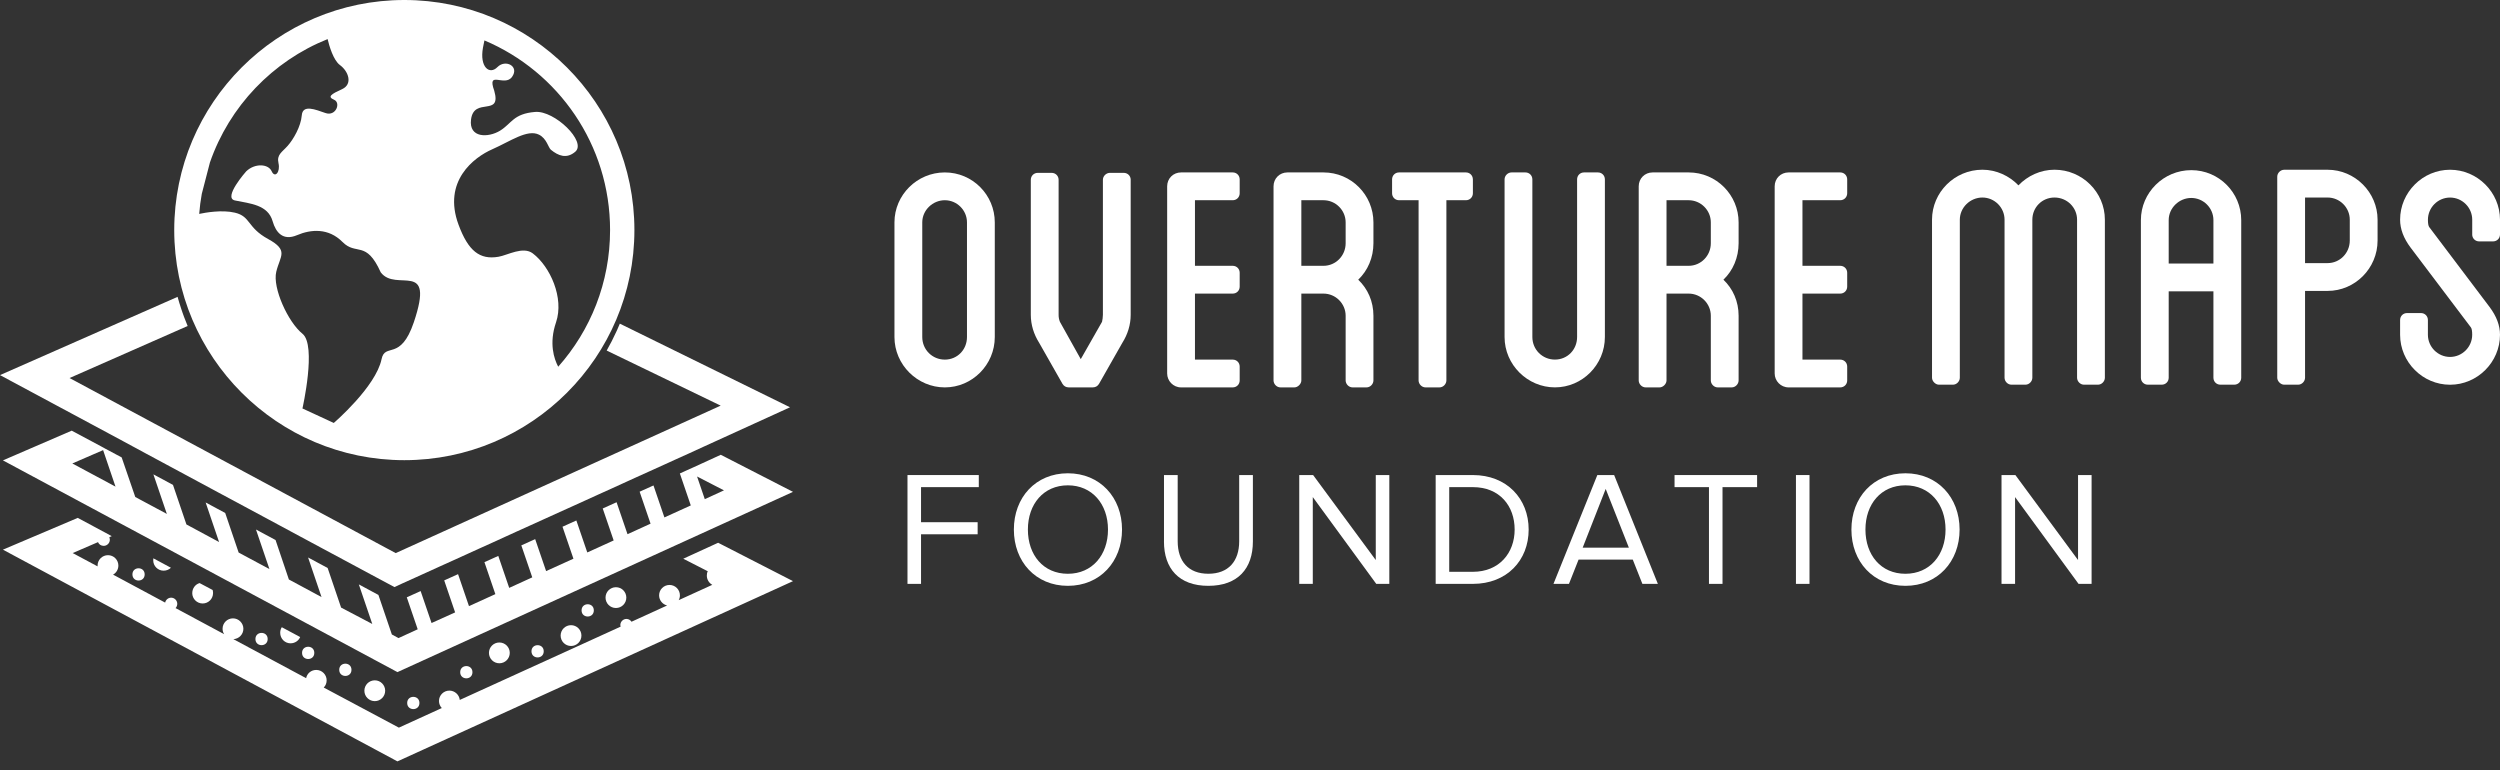
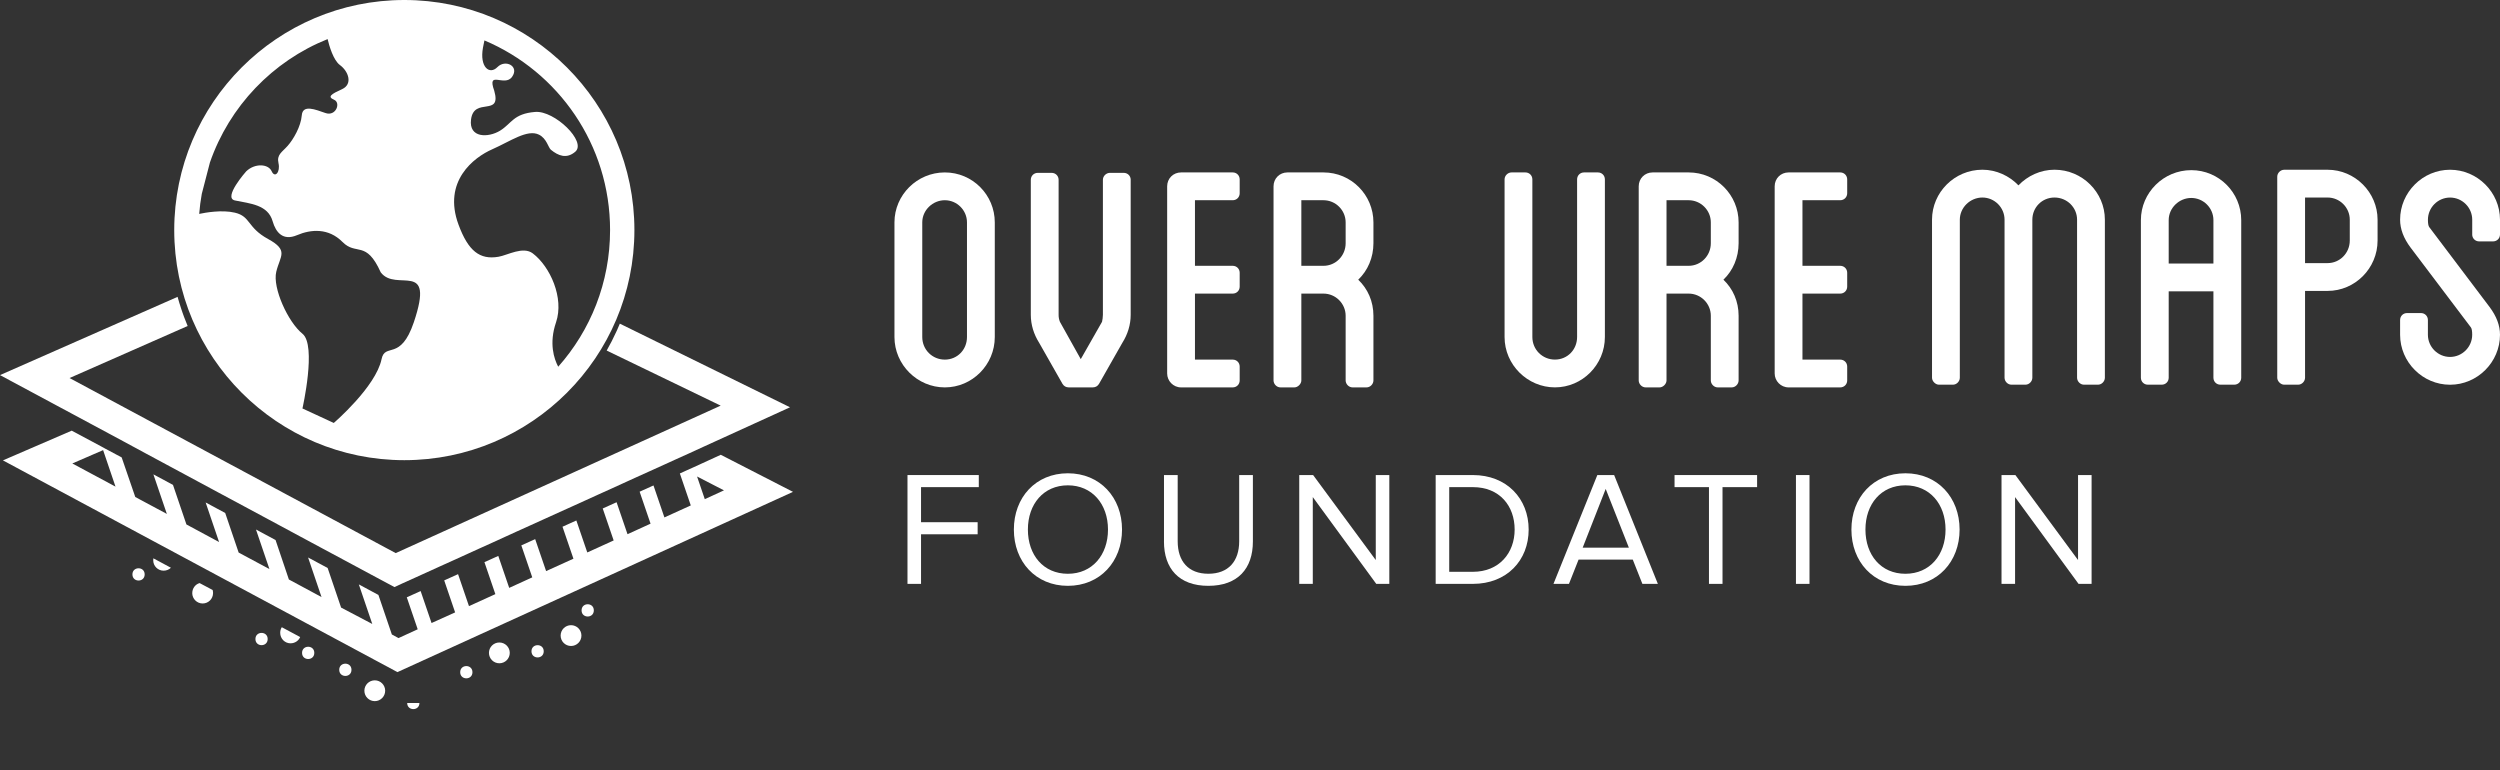
<svg xmlns="http://www.w3.org/2000/svg" width="198" height="61" viewBox="0 0 198 61" fill="none">
  <rect x="0" y="0" width="198" height="61" fill="#333333" stroke="none" />
  <path d="M78.787 17.612V26.693C78.787 28.894 76.999 30.682 74.831 30.682C72.663 30.682 70.841 28.894 70.841 26.693V17.612C70.841 15.446 72.629 13.656 74.831 13.656C77.033 13.656 78.787 15.444 78.787 17.612ZM76.585 17.612C76.585 16.65 75.793 15.858 74.831 15.858C73.869 15.858 73.043 16.648 73.043 17.612V26.693C73.043 27.691 73.835 28.481 74.831 28.481C75.827 28.481 76.585 27.689 76.585 26.693V17.612Z" fill="white" />
  <path d="M89.55 14.24V24.936C89.55 25.728 89.309 26.485 88.897 27.138L87.04 30.405C86.937 30.577 86.764 30.68 86.558 30.68H84.632C84.426 30.68 84.254 30.577 84.151 30.405L82.294 27.138C81.882 26.485 81.64 25.728 81.64 24.936V14.24C81.64 13.931 81.882 13.69 82.191 13.69H83.291C83.6 13.69 83.842 13.931 83.842 14.24V24.936C83.842 25.142 83.876 25.314 83.945 25.487L85.596 28.445L87.281 25.487C87.315 25.314 87.35 25.142 87.35 24.936V14.24C87.35 13.931 87.626 13.69 87.901 13.69H89.002C89.311 13.69 89.552 13.931 89.552 14.24H89.55Z" fill="white" />
  <path d="M94.641 15.858V21.052H97.633C97.942 21.052 98.183 21.293 98.183 21.602V22.703C98.183 23.012 97.942 23.253 97.633 23.253H94.641V28.481H97.633C97.942 28.481 98.183 28.722 98.183 29.031V30.132C98.183 30.441 97.942 30.682 97.633 30.682H93.54C92.92 30.682 92.439 30.166 92.439 29.581V14.757C92.439 14.137 92.92 13.656 93.54 13.656H97.633C97.942 13.656 98.183 13.898 98.183 14.207V15.307C98.183 15.616 97.942 15.858 97.633 15.858H94.641Z" fill="white" />
  <path d="M108.776 19.264C108.776 20.398 108.329 21.43 107.572 22.152C108.329 22.875 108.776 23.873 108.776 25.008V30.132C108.776 30.407 108.535 30.682 108.226 30.682H107.125C106.816 30.682 106.575 30.407 106.575 30.132V25.008C106.575 24.045 105.783 23.253 104.82 23.253H103.066V30.132C103.066 30.407 102.791 30.682 102.516 30.682H101.415C101.106 30.682 100.864 30.407 100.864 30.132V14.757C100.864 14.137 101.345 13.656 101.965 13.656H104.82C107.022 13.656 108.776 15.444 108.776 17.612V19.264ZM106.575 17.612C106.575 16.65 105.783 15.858 104.82 15.858H103.066V21.052H104.82C105.783 21.052 106.575 20.262 106.575 19.264V17.612Z" fill="white" />
-   <path d="M116.653 14.207V15.307C116.653 15.616 116.411 15.858 116.102 15.858H114.554V30.132C114.554 30.407 114.312 30.682 114.004 30.682H112.903C112.594 30.682 112.352 30.407 112.352 30.132V15.858H110.804C110.495 15.858 110.253 15.616 110.253 15.307V14.207C110.253 13.898 110.495 13.656 110.804 13.656H116.1C116.409 13.656 116.651 13.898 116.651 14.207H116.653Z" fill="white" />
  <path d="M127.107 14.207V26.691C127.107 28.892 125.319 30.68 123.151 30.68C120.983 30.68 119.162 28.892 119.162 26.691V14.207C119.162 13.898 119.437 13.656 119.712 13.656H120.813C121.122 13.656 121.363 13.898 121.363 14.207V26.691C121.363 27.689 122.155 28.479 123.151 28.479C124.147 28.479 124.906 27.687 124.906 26.691V14.207C124.906 13.898 125.147 13.656 125.456 13.656H126.557C126.866 13.656 127.107 13.898 127.107 14.207Z" fill="white" />
  <path d="M137.698 19.264C137.698 20.398 137.251 21.43 136.495 22.152C137.251 22.875 137.698 23.873 137.698 25.008V30.132C137.698 30.407 137.457 30.682 137.148 30.682H136.047C135.738 30.682 135.497 30.407 135.497 30.132V25.008C135.497 24.045 134.705 23.253 133.742 23.253H131.988V30.132C131.988 30.407 131.713 30.682 131.438 30.682H130.337C130.028 30.682 129.786 30.407 129.786 30.132V14.757C129.786 14.137 130.267 13.656 130.887 13.656H133.742C135.944 13.656 137.698 15.444 137.698 17.612V19.264ZM135.497 17.612C135.497 16.65 134.705 15.858 133.742 15.858H131.988V21.052H133.742C134.705 21.052 135.497 20.262 135.497 19.264V17.612Z" fill="white" />
  <path d="M142.755 15.858V21.052H145.747C146.056 21.052 146.298 21.293 146.298 21.602V22.703C146.298 23.012 146.056 23.253 145.747 23.253H142.755V28.481H145.747C146.056 28.481 146.298 28.722 146.298 29.031V30.132C146.298 30.441 146.056 30.682 145.747 30.682H141.655C141.035 30.682 140.554 30.166 140.554 29.581V14.757C140.554 14.137 141.035 13.656 141.655 13.656H145.747C146.056 13.656 146.298 13.898 146.298 14.207V15.307C146.298 15.616 146.056 15.858 145.747 15.858H142.755Z" fill="white" />
  <path d="M166.706 17.398V29.918C166.706 30.193 166.464 30.468 166.155 30.468H165.054C164.746 30.468 164.504 30.193 164.504 29.918V17.398C164.504 16.436 163.712 15.644 162.716 15.644C161.72 15.644 160.962 16.434 160.962 17.398V29.918C160.962 30.193 160.72 30.468 160.411 30.468H159.31C159.002 30.468 158.76 30.193 158.76 29.918V17.398C158.76 16.436 157.968 15.644 157.006 15.644C156.043 15.644 155.218 16.434 155.218 17.398V29.918C155.218 30.193 154.976 30.468 154.667 30.468H153.566C153.291 30.468 153.016 30.193 153.016 29.918V17.398C153.016 15.232 154.804 13.442 157.006 13.442C158.107 13.442 159.138 13.924 159.861 14.68C160.584 13.924 161.615 13.442 162.716 13.442C164.918 13.442 166.706 15.23 166.706 17.398Z" fill="white" />
  <path d="M177.505 17.432V29.916C177.505 30.225 177.263 30.467 176.954 30.467H175.853C175.545 30.467 175.303 30.225 175.303 29.916V23.071H171.761V29.916C171.761 30.225 171.519 30.467 171.21 30.467H170.109C169.801 30.467 169.559 30.225 169.559 29.916V17.432C169.559 15.266 171.347 13.476 173.549 13.476C175.75 13.476 177.505 15.264 177.505 17.432ZM175.303 17.432C175.303 16.47 174.511 15.678 173.549 15.678C172.586 15.678 171.761 16.468 171.761 17.432V20.871H175.303V17.432Z" fill="white" />
  <path d="M188.304 17.398V19.05C188.304 21.252 186.516 23.04 184.348 23.04H182.56V29.918C182.56 30.193 182.318 30.468 182.009 30.468H180.908C180.633 30.468 180.358 30.193 180.358 29.918V13.995C180.358 13.686 180.633 13.444 180.908 13.444H184.348C186.514 13.444 188.304 15.232 188.304 17.4V17.398ZM186.102 17.398C186.102 16.436 185.31 15.644 184.348 15.644H182.56V20.838H184.348C185.31 20.838 186.102 20.048 186.102 19.05V17.398Z" fill="white" />
  <path d="M195.8 18.569V17.4C195.8 16.438 195.01 15.646 194.046 15.646C193.082 15.646 192.292 16.436 192.292 17.4C192.292 17.699 192.326 17.893 192.395 17.985L197.174 24.313C197.725 25.047 198 25.78 198 26.514C198 28.681 196.212 30.471 194.044 30.471C191.876 30.471 190.088 28.683 190.088 26.514V25.344C190.088 25.035 190.329 24.794 190.638 24.794H191.739C192.048 24.794 192.29 25.035 192.29 25.344V26.514C192.29 27.477 193.082 28.269 194.044 28.269C195.006 28.269 195.798 27.477 195.798 26.514C195.798 26.216 195.764 26.021 195.695 25.93L190.913 19.602C190.363 18.868 190.088 18.134 190.088 17.4C190.088 15.234 191.876 13.444 194.044 13.444C196.212 13.444 198 15.232 198 17.4V18.569C198 18.878 197.758 19.119 197.45 19.119H196.349C196.04 19.119 195.798 18.878 195.798 18.569H195.8Z" fill="white" />
  <path d="M71.873 46.243V37.624H77.52V38.581H72.946V41.359H77.429V42.315H72.946V46.243H71.873Z" fill="white" />
  <path d="M80.298 41.941C80.298 39.394 82.028 37.484 84.575 37.484C87.121 37.484 88.865 39.396 88.865 41.941C88.865 44.485 87.121 46.398 84.575 46.398C82.028 46.398 80.298 44.485 80.298 41.941ZM87.753 41.941C87.753 39.925 86.499 38.438 84.575 38.438C82.65 38.438 81.409 39.923 81.409 41.941C81.409 43.958 82.636 45.443 84.575 45.443C86.513 45.443 87.753 43.944 87.753 41.941Z" fill="white" />
  <path d="M92.188 42.897V37.624H93.273V42.869C93.273 44.446 94.112 45.441 95.702 45.441C97.292 45.441 98.144 44.447 98.144 42.869V37.624H99.229V42.883C99.229 45.028 98.041 46.398 95.7 46.398C93.36 46.398 92.186 45.016 92.186 42.895L92.188 42.897Z" fill="white" />
  <path d="M109 46.243L103.973 39.369V46.243H102.9V37.624H103.999L108.961 44.356V37.624H110.034V46.243H109Z" fill="white" />
  <path d="M113.705 46.243V37.624H116.651C119.338 37.624 121.07 39.497 121.07 41.941C121.07 44.384 119.34 46.243 116.651 46.243H113.705ZM119.96 41.941C119.96 40.08 118.783 38.581 116.651 38.581H114.778V45.287H116.651C118.744 45.287 119.96 43.788 119.96 41.941Z" fill="white" />
  <path d="M130.077 46.243L129.315 44.319H125.024L124.262 46.243H123.035L126.509 37.624H127.84L131.303 46.243H130.075H130.077ZM127.171 38.723L125.349 43.374H129.006L127.171 38.723Z" fill="white" />
  <path d="M135.35 46.243V38.581H132.624V37.624H139.162V38.581H136.423V46.243H135.35Z" fill="white" />
  <path d="M142.239 46.243V37.624H143.312V46.243H142.239Z" fill="white" />
  <path d="M146.632 41.941C146.632 39.394 148.363 37.484 150.909 37.484C153.456 37.484 155.2 39.396 155.2 41.941C155.2 44.485 153.456 46.398 150.909 46.398C148.363 46.398 146.632 44.485 146.632 41.941ZM154.087 41.941C154.087 39.925 152.834 38.438 150.909 38.438C148.985 38.438 147.743 39.923 147.743 41.941C147.743 43.958 148.971 45.443 150.909 45.443C152.848 45.443 154.087 43.944 154.087 41.941Z" fill="white" />
  <path d="M164.621 46.243L159.594 39.369V46.243H158.52V37.624H159.619L164.581 44.356V37.624H165.654V46.243H164.621Z" fill="white" />
-   <path d="M54.112 44.249L56.054 45.242C56.001 45.346 55.981 45.463 55.981 45.59C55.981 45.907 56.161 46.18 56.413 46.319L53.754 47.532C53.817 47.416 53.849 47.289 53.849 47.152C53.849 46.699 53.48 46.328 53.025 46.328C52.569 46.328 52.201 46.697 52.201 47.152C52.201 47.542 52.477 47.869 52.835 47.954L50.017 49.241C49.932 49.114 49.786 49.019 49.615 49.019C49.352 49.019 49.13 49.241 49.13 49.505C49.13 49.546 49.14 49.59 49.152 49.631L36.414 55.435C36.373 55.023 36.013 54.696 35.591 54.696C35.137 54.696 34.767 55.064 34.767 55.52C34.767 55.732 34.852 55.932 34.989 56.078L31.591 57.629L25.639 54.453C25.788 54.304 25.871 54.104 25.871 53.882C25.871 53.429 25.503 53.059 25.047 53.059C24.645 53.059 24.319 53.334 24.245 53.712L18.483 50.621C18.927 50.599 19.276 50.241 19.276 49.797C19.276 49.354 18.907 48.974 18.452 48.974C17.996 48.974 17.628 49.342 17.628 49.797C17.628 49.956 17.67 50.102 17.755 50.229L13.904 48.16C13.989 48.075 14.04 47.948 14.04 47.821C14.04 47.558 13.819 47.336 13.555 47.336C13.324 47.336 13.124 47.505 13.08 47.726L8.954 45.511C9.207 45.374 9.375 45.099 9.375 44.794C9.375 44.341 9.007 43.97 8.552 43.97C8.096 43.97 7.728 44.339 7.728 44.794V44.857L5.756 43.802L7.762 42.937C7.835 43.117 8.005 43.232 8.215 43.232C8.478 43.232 8.7 43.01 8.7 42.747C8.7 42.673 8.678 42.61 8.659 42.547L8.849 42.462L6.158 41.016L0.232 43.533L31.476 60.301L62.806 46.026L56.876 42.986L54.112 44.252V44.249Z" fill="white" />
  <path d="M40.373 51.708C40.373 52.164 40.004 52.532 39.549 52.532C39.093 52.532 38.725 52.164 38.725 51.708C38.725 51.253 39.093 50.885 39.549 50.885C40.004 50.885 40.373 51.253 40.373 51.708Z" fill="white" />
  <path d="M46.049 50.338C46.049 50.793 45.681 51.162 45.226 51.162C44.77 51.162 44.402 50.793 44.402 50.338C44.402 49.883 44.77 49.514 45.226 49.514C45.681 49.514 46.049 49.883 46.049 50.338Z" fill="white" />
-   <path d="M49.605 47.33C49.605 47.786 49.237 48.154 48.782 48.154C48.326 48.154 47.958 47.786 47.958 47.33C47.958 46.875 48.326 46.507 48.782 46.507C49.237 46.507 49.605 46.875 49.605 47.33Z" fill="white" />
  <path d="M30.506 54.706C30.506 55.161 30.138 55.53 29.683 55.53C29.227 55.53 28.859 55.161 28.859 54.706C28.859 54.251 29.227 53.882 29.683 53.882C30.138 53.882 30.506 54.251 30.506 54.706Z" fill="white" />
  <path d="M12.957 45.198C13.179 45.198 13.389 45.113 13.537 44.966L12.146 44.218C12.136 44.271 12.136 44.323 12.136 44.376C12.136 44.83 12.504 45.198 12.959 45.198H12.957Z" fill="white" />
  <path d="M23.014 50.95C23.352 50.95 23.647 50.75 23.774 50.455L22.319 49.675C22.234 49.801 22.192 49.96 22.192 50.118C22.192 50.584 22.56 50.952 23.016 50.952L23.014 50.95Z" fill="white" />
  <path d="M15.226 46.972C15.226 47.425 15.595 47.796 16.05 47.796C16.505 47.796 16.874 47.427 16.874 46.972C16.874 46.887 16.864 46.814 16.842 46.728L15.809 46.18C15.472 46.275 15.228 46.592 15.228 46.972H15.226Z" fill="white" />
  <path d="M57.086 36.019L54.944 37.001L54.31 37.286L53.845 37.498L54.71 40.03L52.621 40.98L51.756 38.448L50.659 38.943L51.524 41.475L49.699 42.309L48.833 39.777L47.736 40.272L48.602 42.804L46.513 43.754L45.647 41.222L44.55 41.717L45.416 44.249L43.252 45.231L42.386 42.699L41.289 43.194L42.155 45.727L40.329 46.56L39.464 44.028L38.367 44.523L39.232 47.055L37.143 48.005L36.278 45.473L35.181 45.968L36.046 48.501L34.179 49.344L33.314 46.812L32.217 47.307L33.082 49.839L31.561 50.536L31.035 50.251L29.97 47.118L28.419 46.285L29.485 49.419L27.015 48.12L25.95 44.986L24.4 44.152L25.465 47.287L22.879 45.895L21.824 42.77L20.273 41.937L21.339 45.071L18.901 43.762L17.836 40.628L16.286 39.794L17.351 42.929L14.765 41.537L13.7 38.403L12.149 37.569L13.215 40.703L10.714 39.363L9.637 36.228L8.372 35.553L8.086 35.395L5.681 34.108L0.232 36.462L31.476 53.231L62.806 38.955L57.088 36.02L57.086 36.019ZM8.166 35.65L9.148 38.541L5.728 36.706L8.166 35.65ZM55.207 37.739L57.339 38.836L55.819 39.533L55.207 37.739Z" fill="white" />
  <path d="M37.418 53.239C37.418 53.886 36.448 53.886 36.448 53.239C36.448 52.591 37.418 52.591 37.418 53.239Z" fill="white" />
-   <path d="M33.219 55.676C33.219 56.324 32.249 56.324 32.249 55.676C32.249 55.029 33.219 55.029 33.219 55.676Z" fill="white" />
+   <path d="M33.219 55.676C33.219 56.324 32.249 56.324 32.249 55.676Z" fill="white" />
  <path d="M21.2 50.611C21.2 51.259 20.23 51.259 20.23 50.611C20.23 49.964 21.2 49.964 21.2 50.611Z" fill="white" />
  <path d="M24.893 51.708C24.893 52.356 23.923 52.356 23.923 51.708C23.923 51.061 24.893 51.061 24.893 51.708Z" fill="white" />
  <path d="M11.458 45.493C11.458 46.14 10.488 46.14 10.488 45.493C10.488 44.846 11.458 44.846 11.458 45.493Z" fill="white" />
  <path d="M43.063 51.583C43.063 52.231 42.093 52.231 42.093 51.583C42.093 50.936 43.063 50.936 43.063 51.583Z" fill="white" />
  <path d="M47.031 48.342C47.031 48.99 46.061 48.99 46.061 48.342C46.061 47.695 47.031 47.695 47.031 48.342Z" fill="white" />
  <path d="M27.837 53.049C27.837 53.696 26.867 53.696 26.867 53.049C26.867 52.401 27.837 52.401 27.837 53.049Z" fill="white" />
  <path fill-rule="evenodd" clip-rule="evenodd" d="M38.369 3.202C44.22 5.675 48.318 11.462 48.318 18.222C48.318 22.38 46.766 26.168 44.21 29.045C43.879 28.417 43.469 27.2 44.036 25.534C44.699 23.588 43.558 21.099 42.198 20.07C41.426 19.483 40.208 20.212 39.484 20.335C37.997 20.594 37.086 19.879 36.316 17.796C35.038 14.349 37.541 12.456 38.983 11.825C40.42 11.191 41.77 10.209 42.687 10.666C43.301 10.969 43.422 11.69 43.63 11.86C44.216 12.341 44.873 12.603 45.56 12.019C46.491 11.225 43.921 8.738 42.386 8.865C40.65 9.005 40.529 9.783 39.604 10.35C38.674 10.918 37.117 10.947 37.306 9.464C37.537 7.639 39.743 9.29 39.145 7.189C38.545 5.508 39.959 6.924 40.557 6.085C41.155 5.245 40.03 4.671 39.398 5.312C38.771 5.956 37.969 5.316 38.252 3.768C38.317 3.414 38.341 3.319 38.367 3.2L38.369 3.202ZM25.946 3.095C26.075 3.637 26.404 4.77 26.92 5.15C27.609 5.655 27.954 6.665 27.093 7.061C26.229 7.453 25.899 7.663 26.459 7.9C27.017 8.14 26.604 9.235 25.784 8.954C24.964 8.672 23.972 8.253 23.901 9.136C23.829 10.021 23.233 11.043 22.786 11.547C22.339 12.054 21.901 12.241 22.057 12.926C22.216 13.615 21.778 14.149 21.513 13.559C21.248 12.969 20.178 12.914 19.499 13.571C19.499 13.571 17.63 15.676 18.608 15.876C19.822 16.127 21.224 16.212 21.596 17.533C21.842 18.39 22.4 19.103 23.523 18.626C24.643 18.149 26.025 18.052 27.124 19.163C28.223 20.273 28.988 18.983 30.152 21.566C31.371 23.194 34.472 20.485 32.777 25.517C31.722 28.651 30.496 27.102 30.219 28.447C29.764 30.643 26.435 33.498 26.435 33.498L23.954 32.35C23.954 32.35 25.091 27.344 23.954 26.431C22.814 25.517 21.572 22.796 21.879 21.527C22.182 20.256 22.897 19.84 21.228 18.927C19.561 18.014 19.866 17.141 18.604 16.844C17.581 16.599 16.258 16.84 15.777 16.941C15.818 16.404 15.886 15.878 15.981 15.355L16.626 12.868C18.171 8.415 21.59 4.845 25.944 3.097L25.946 3.095ZM32.023 0C21.968 0 13.799 8.172 13.799 18.222C13.799 28.273 21.97 36.446 32.023 36.446C42.075 36.446 50.245 28.275 50.245 18.222C50.245 8.17 42.073 0 32.023 0Z" fill="white" />
  <path d="M49.093 25.627C49.027 25.79 48.956 25.948 48.887 26.108C48.863 26.16 48.839 26.213 48.815 26.265C48.582 26.778 48.326 27.277 48.049 27.764L57.078 32.126L31.34 43.806L5.508 29.94L14.862 25.819C14.856 25.806 14.85 25.792 14.844 25.776C14.753 25.558 14.666 25.338 14.583 25.115C14.541 25.006 14.504 24.897 14.464 24.786C14.426 24.681 14.393 24.576 14.357 24.471C14.252 24.154 14.153 23.835 14.064 23.511L0 29.708L7.081 33.508L9.771 34.953L11.565 35.923L13.116 36.757L15.702 38.149L17.252 38.983L19.689 40.291L21.24 41.125L23.826 42.517L25.376 43.35L27.857 44.681L29.407 45.515L31.243 46.497L31.833 46.222L32.93 45.727L34.787 44.883L35.884 44.388L37.973 43.438L39.07 42.943L40.895 42.109L41.992 41.614L44.156 40.632L45.253 40.137L47.342 39.187L48.439 38.692L50.265 37.858L51.362 37.363L52.944 36.646L53.451 36.414L54.548 35.919L55.72 35.381L62.569 32.257L49.087 25.631L49.093 25.627Z" fill="white" />
</svg>